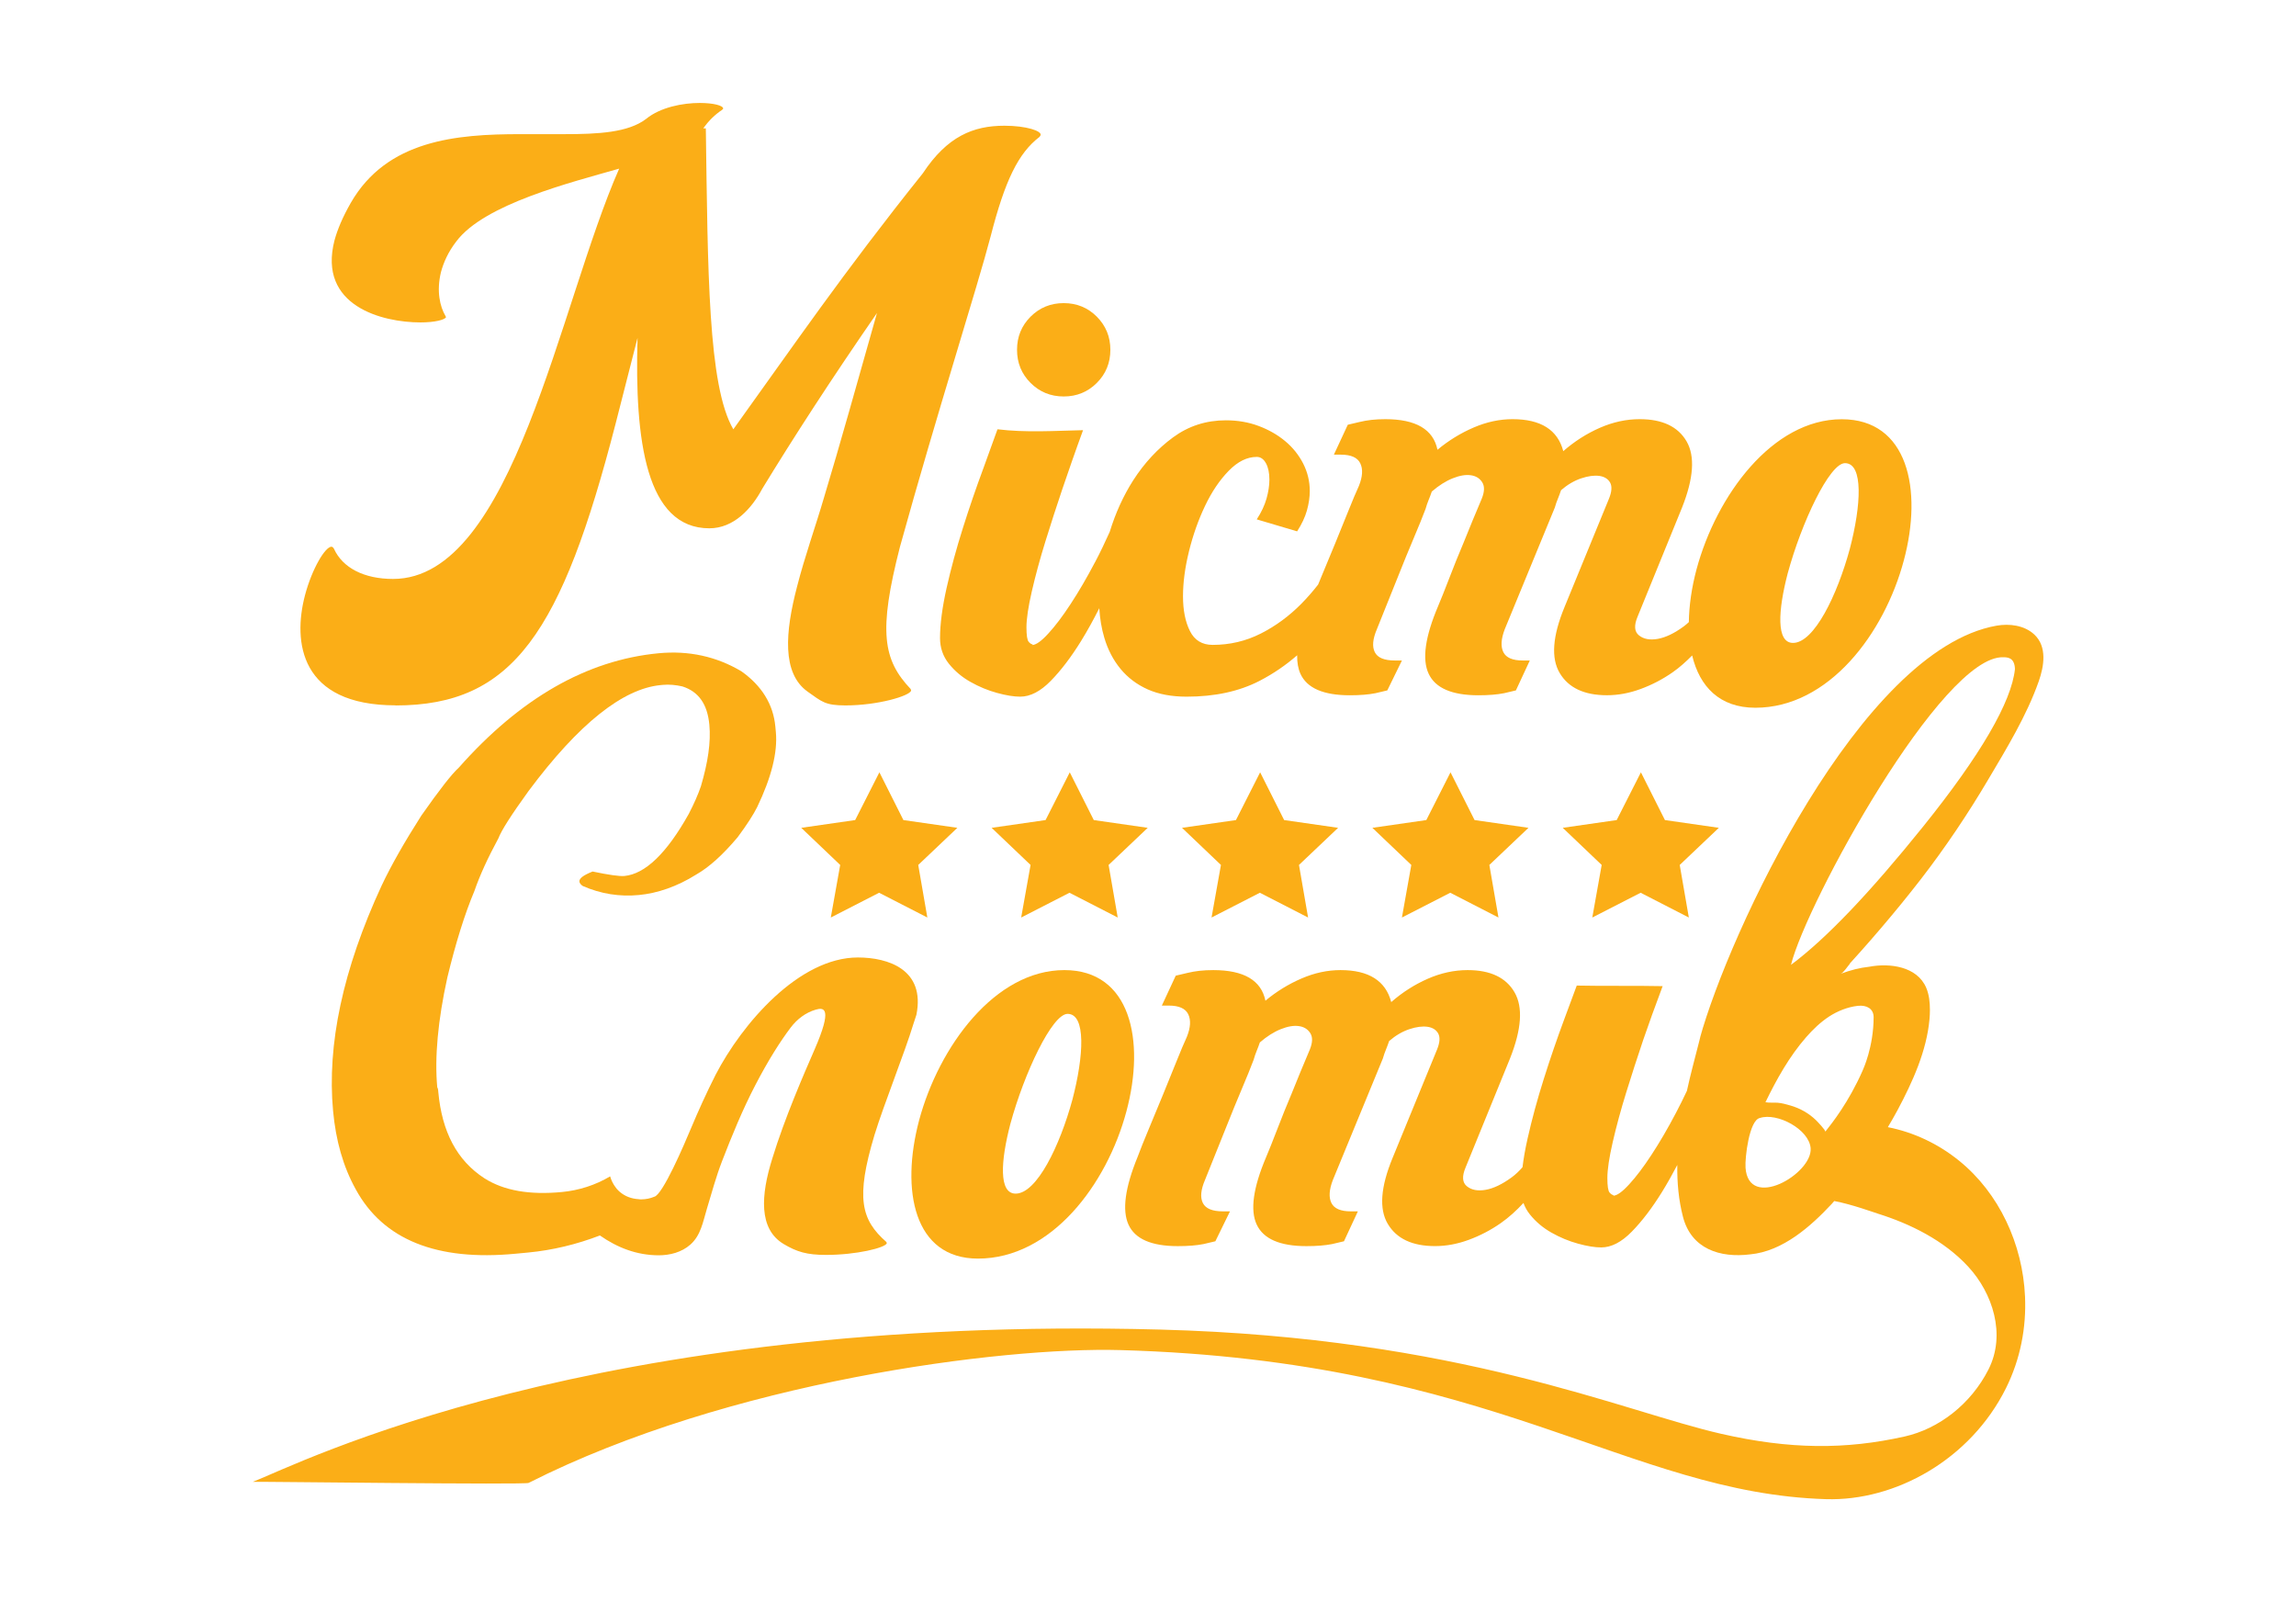
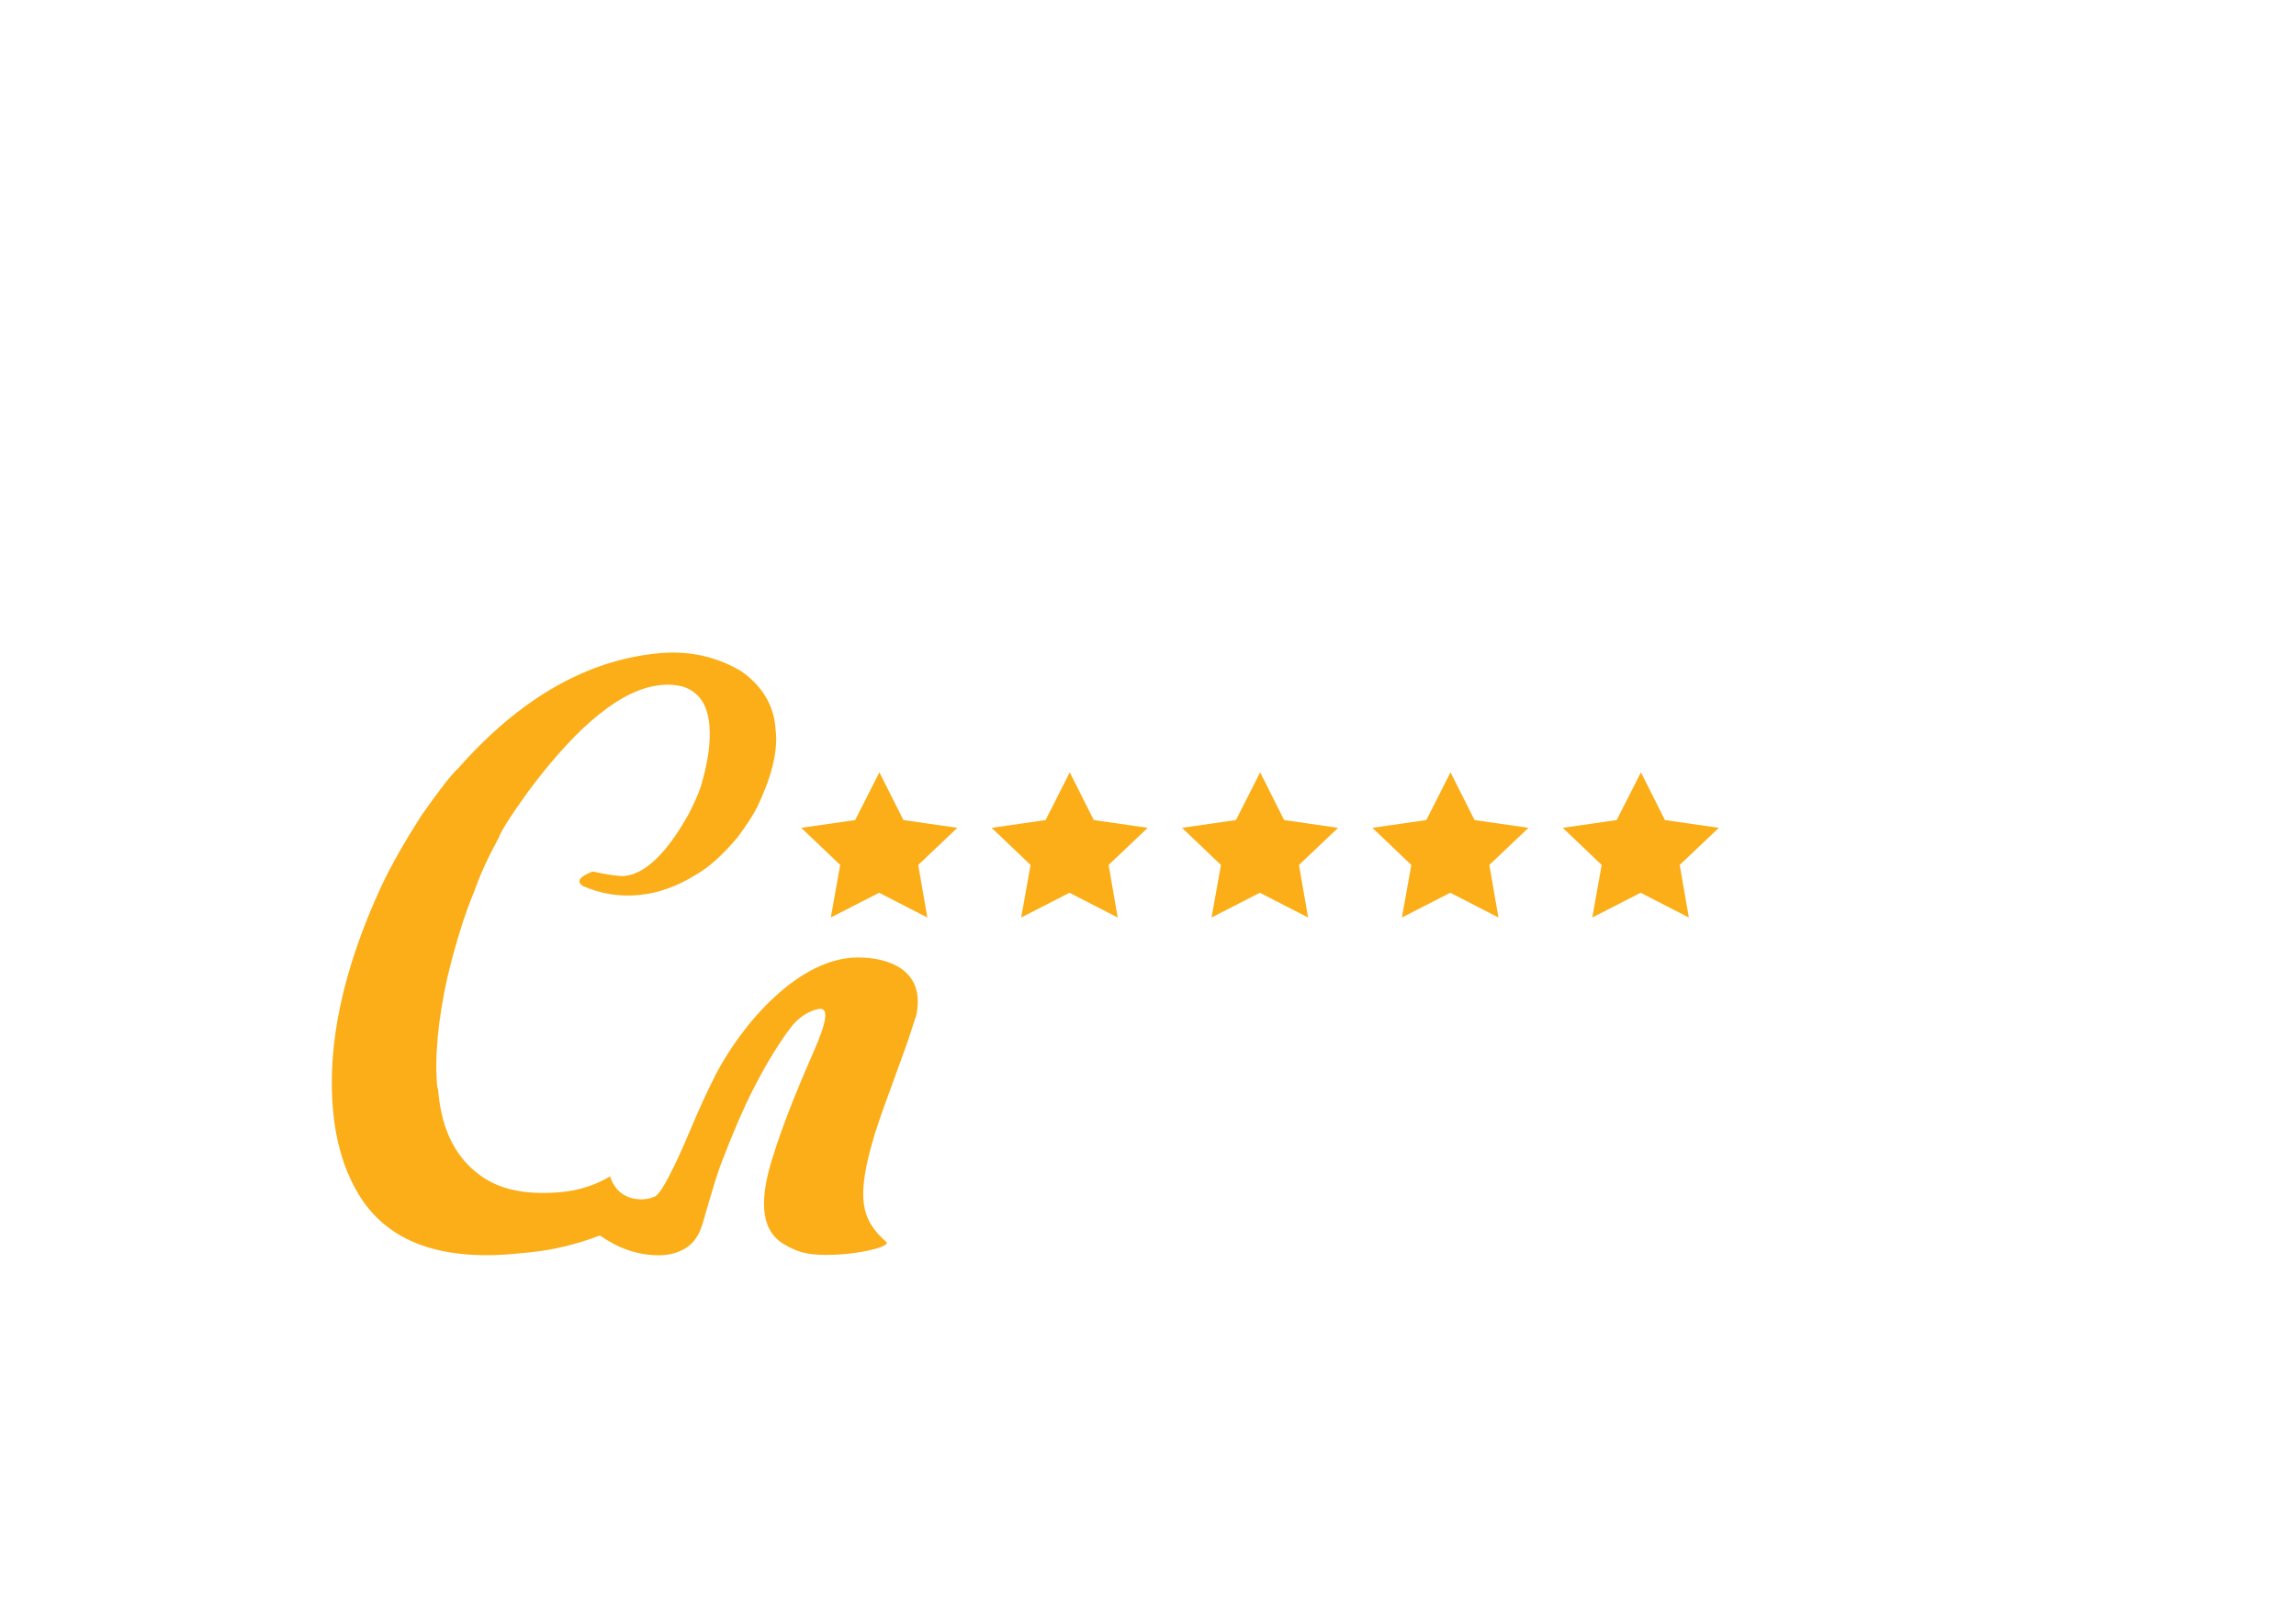
<svg xmlns="http://www.w3.org/2000/svg" id="Layer_1" data-name="Layer 1" viewBox="0 0 642.59 448.36">
  <defs>
    <style>
      .cls-1 {
        fill: #fbae17;
        stroke-width: 0px;
      }
    </style>
  </defs>
-   <path class="cls-1" d="M110.71,197.4c32.93,0,46.48-20.42,61.59-78.88l6.13-23.98c-.85,28.86,2.43,53.29,20.1,53.29,6.84,0,11.83-5.48,14.83-11.11,8.56-14.05,19.39-30.78,32.08-49.13-4.99,17.61-10.69,38.03-14.83,51.65-2.28,7.84-5.42,16.57-7.56,25-3.28,12.58-4.28,24.12,2.99,29.3,3.99,2.81,4.87,3.85,10.58,3.85,9.12,0,17.96-2.66,18.39-4.14l-.14-.45c-7.7-8.14-9.12-15.98-2.99-39.81,10.41-37.6,21.67-72.67,25.38-86.88,3.99-15.54,7.7-23.24,13.69-27.82l.28-.45c.43-1.18-3.99-2.66-10.12-2.66-8.7,0-16,2.96-22.84,13.32-22.38,27.97-36.21,48.25-53.03,71.63-7.13-12.14-7.13-44.55-7.7-84.21h-.71c1.57-2.22,3.28-3.85,5.27-5.18l.29-.3c.14-.89-2.71-1.63-6.56-1.63-4.71,0-10.98,1.18-14.97,4.44-4.99,3.84-13.4,4.29-22.95,4.29h-12.26c-17.96,0-37.35,1.63-47.48,19.23-2.28,4-3.71,7.4-4.56,10.51-4.71,18.35,13.4,22.94,24.09,22.94,3.99,0,6.84-.74,7.13-1.48l-.14-.3c-1.57-2.66-2.57-6.95-1.28-12.28.71-2.66,2-5.63,4.28-8.58,7.84-10.51,32.19-16.55,45.6-20.39-16.83,38.18-29.63,114.81-63.28,114.81-8.12,0-14.11-3.1-16.54-8.43-.14-.3-.43-.59-.71-.59-1.71,0-5.42,6.07-7.41,13.61-3.42,13.02-1.43,30.78,25.38,30.78Z" />
-   <path class="cls-1" d="M273.7,352.18c20.55,0,36.11-20.78,41.56-41.22,5.34-19.87,1.14-39.51-17.37-39.51-19.42,0-35.09,21.35-40.65,42.01-5.22,19.65-1.48,38.72,16.46,38.72ZM282.78,314.48c3.86-14.2,11.69-30.78,16.01-30.78,5.22,0,4.54,11.81,1.36,23.96-3.52,12.95-9.99,26.34-15.9,26.34-4.77,0-4.2-9.08-1.47-19.53Z" />
  <path class="cls-1" d="M255.68,286.4l.8-2.45c2.53-12.64-7.87-16.03-16.38-16.03-16.49,0-32.4,18.49-39.85,32.88-2.48,4.91-4.77,9.93-6.9,15.02-1.89,4.51-7.89,18.56-10.24,19.05-1.08.46-2.32.74-3.74.74-.18,0-.34-.02-.51-.03,0,0-.02-.02-.03-.02-2.16-.11-3.9-.84-5.24-1.95-.05-.04-.09-.07-.14-.11-.3-.26-.57-.54-.83-.83-.1-.12-.19-.24-.28-.37-.72-.93-1.25-1.99-1.58-3.13-4.11,2.45-8.73,3.93-13.48,4.38-9.04.86-16.22-.36-21.7-3.84-7.69-4.99-11.88-12.98-12.91-24.13l-.03-.38c-.04-.38-.05-.57-.26-.93-.77-8.32.16-18.7,2.83-30.78,2.36-9.76,4.89-17.82,7.57-24.18,1.49-4.34,3.78-9.32,6.72-14.75.83-2.18,3.53-6.44,8.42-13.2,14.08-18.89,26.43-28.65,37.01-29.66l.51-.05c1.88-.18,3.79.02,5.55.43,4.61,1.47,7.01,5.05,7.54,10.72.46,4.91-.4,10.53-2.36,17.2-.81,2.37-1.95,4.95-3.41,7.76-6.2,11.08-12.21,16.8-18.01,17.36-1.37.13-4.51-.33-8.9-1.25-2.49,1-3.78,1.89-3.69,2.83.03.38.43.91.98,1.24,5.02,2.19,10.26,3.03,15.72,2.5,5.12-.49,10.63-2.35,15.99-5.72,3.6-2.06,7.41-5.47,11.6-10.45,2.6-3.49,4.4-6.33,5.42-8.34,4.04-8.4,5.8-15.43,5.27-21.1l-.14-1.51c-.58-6.24-3.82-11.46-9.53-15.49-6.92-4.11-14.66-5.85-23.19-5.03-20.13,1.92-38.76,12.66-55.9,32.03-1.91,1.71-5.45,6.24-10.46,13.39-4.66,7.31-8.36,13.77-11.1,19.56-10.9,23.54-15.32,44.56-13.6,63.09.77,8.32,2.82,15.56,6.33,21.9,7.68,14.14,22.7,20.15,44.71,18.05l3.58-.34c6.8-.65,13.51-2.26,20.06-4.77,4.93,3.45,10.36,5.53,16.43,5.55,3.17,0,6.45-.84,8.88-2.99,2.94-2.6,3.53-6.38,4.63-10.03,1.35-4.47,2.57-8.99,4.25-13.34,2.8-7.24,5.74-14.41,9.31-21.27,3.67-7.06,7.01-12.28,9.88-16.08,1.81-2.39,4.22-4.21,7-5.02,2.38-.7,4.78-.51-.31,11.16-2.92,6.7-8.38,19.19-11.84,30.54-3.19,10.18-3.86,19.66,3.19,23.87,3.73,2.22,6.54,3.05,11.86,3.05,8.51,0,16.62-1.99,17.02-3.27l-.13-.35c-7.05-6.2-8.64-12.28-3.32-29.95,2.66-8.66,8.51-23.17,10.91-31.12Z" />
-   <path class="cls-1" d="M284.64,97.88c0,3.65,1.26,6.74,3.79,9.27,2.53,2.53,5.62,3.79,9.27,3.79s6.74-1.26,9.27-3.79c2.53-2.53,3.79-5.62,3.79-9.27s-1.27-6.73-3.79-9.27c-2.53-2.53-5.62-3.79-9.27-3.79s-6.74,1.27-9.27,3.79c-2.53,2.54-3.79,5.62-3.79,9.27Z" />
-   <path class="cls-1" d="M306.44,157.36c-2.29,4.36-4.56,8.24-6.8,11.65-2.23,3.42-4.32,6.18-6.27,8.29-1.94,2.12-3.44,3.18-4.5,3.18l.18-.18c-.35,0-.74-.23-1.15-.71-.41-.47-.62-1.82-.62-4.06,0-2.35.5-5.71,1.5-10.06,1-4.35,2.26-9,3.79-13.94,1.53-4.94,3.12-9.85,4.77-14.73,1.29-3.82,3.99-11.59,5.78-16.43-7.94.18-16.08.72-23.95-.25-1.46,4.06-2.99,8.34-3.99,11.03-1.99,5.35-3.89,10.88-5.69,16.59-1.81,5.71-3.33,11.3-4.56,16.77-1.22,5.47-1.84,10.15-1.84,14.03,0,2.71.82,5.09,2.45,7.15,1.64,2.05,3.65,3.76,6.05,5.11,2.4,1.36,4.88,2.39,7.45,3.09,2.57.71,4.73,1.05,6.49,1.05,2.81,0,5.66-1.47,8.54-4.41,2.88-2.94,5.7-6.65,8.47-11.12,1.77-2.86,3.47-5.95,5.12-9.22.18,2.94.64,5.69,1.4,8.24.99,3.35,2.51,6.27,4.55,8.74,2.04,2.47,4.58,4.38,7.62,5.74,3.04,1.35,6.66,2.03,10.87,2.03,7.88,0,14.68-1.47,20.39-4.41,3.9-2.01,7.39-4.42,10.55-7.17-.03,2,.27,3.73.91,5.16,1.82,4.02,6.42,6.03,13.81,6.03,2.85,0,5.25-.19,7.2-.58,1.17-.26,2.27-.52,3.31-.78l4.09-8.37h-1.95c-2.98,0-4.86-.77-5.64-2.33-.78-1.56-.58-3.7.58-6.42.39-1.03,1.17-2.98,2.34-5.83,1.17-2.85,2.43-6,3.79-9.44,1.36-3.43,2.75-6.84,4.18-10.21,1.43-3.37,2.53-6.09,3.31-8.17.26-.91.55-1.75.87-2.53.32-.78.62-1.56.88-2.34,1.94-1.68,3.89-2.92,5.83-3.7,1.95-.78,3.63-1.07,5.06-.87,1.43.19,2.5.84,3.21,1.95.71,1.1.68,2.62-.1,4.57-1.82,4.28-3.5,8.36-5.06,12.25-1.43,3.38-2.79,6.75-4.08,10.12-1.3,3.38-2.34,5.97-3.11,7.78-3.63,8.56-4.51,14.85-2.63,18.87,1.88,4.02,6.52,6.03,13.91,6.03,2.85,0,5.25-.19,7.2-.58,1.17-.26,2.27-.52,3.31-.78l3.89-8.37h-1.95c-2.85,0-4.67-.77-5.45-2.33-.78-1.56-.65-3.7.39-6.42l14.01-34.04c.26-.91.55-1.75.88-2.53.32-.78.61-1.56.87-2.34,1.81-1.56,3.7-2.66,5.64-3.31,1.94-.65,3.63-.87,5.06-.68,1.43.2,2.43.82,3.02,1.85.58,1.04.49,2.53-.29,4.47l-12.45,30.35c-3.38,8.17-3.83,14.33-1.36,18.48,2.46,4.15,6.87,6.22,13.23,6.22,3.11,0,6.25-.58,9.43-1.75s6.16-2.72,8.95-4.67c1.96-1.37,3.75-2.98,5.46-4.71,2.08,8.68,7.66,14.63,17.68,14.63,20.55,0,36.11-20.78,41.56-41.22,5.34-19.87,1.14-39.51-17.37-39.51-19.42,0-35.09,21.35-40.65,42.01-1.35,5.07-2.08,10.09-2.15,14.76-.46.42-.92.83-1.41,1.19-2.66,1.95-5.09,3.11-7.29,3.5-2.21.39-3.96.06-5.25-.98-1.3-1.03-1.43-2.78-.39-5.25l12.45-30.54c3.24-8.17,3.66-14.33,1.27-18.48-2.4-4.15-6.78-6.23-13.13-6.23-3.76,0-7.49.81-11.18,2.43-3.7,1.63-7.1,3.8-10.21,6.52-1.56-5.96-6.29-8.95-14.2-8.95-3.63,0-7.27.78-10.89,2.34-3.63,1.56-7,3.63-10.12,6.22-1.17-5.7-6.03-8.56-14.59-8.56-1.43,0-2.72.07-3.89.2-1.17.13-2.27.33-3.31.58-1.17.26-2.27.52-3.31.78l-3.89,8.37h1.94c2.85,0,4.67.81,5.45,2.43.78,1.62.65,3.73-.39,6.32-.78,1.69-1.75,3.99-2.92,6.91-1.17,2.92-2.43,6.03-3.79,9.34s-2.69,6.52-3.99,9.63c-.25.6-.48,1.16-.71,1.72-1.46,1.87-3.01,3.65-4.65,5.32-3.42,3.47-7.21,6.27-11.38,8.38-4.18,2.12-8.68,3.18-13.5,3.18-2.94,0-5.06-1.29-6.35-3.88-1.3-2.59-1.94-5.83-1.94-9.71s.56-8.09,1.68-12.62c1.12-4.53,2.62-8.77,4.5-12.71,1.88-3.95,4.09-7.21,6.62-9.8,2.53-2.59,5.14-3.88,7.85-3.88,1.06,0,1.91.59,2.56,1.76.65,1.18.97,2.71.97,4.59,0,1.65-.27,3.42-.8,5.3-.53,1.88-1.44,3.83-2.74,5.83l11.3,3.35c1.29-2,2.21-3.94,2.74-5.83.53-1.88.8-3.71.8-5.47,0-2.7-.62-5.26-1.85-7.68-1.24-2.41-2.91-4.5-5.03-6.26-2.12-1.77-4.59-3.18-7.41-4.24-2.82-1.06-5.88-1.59-9.18-1.59-5.53,0-10.46,1.59-14.79,4.77-4.33,3.18-8.04,7.18-11.14,12-2.8,4.38-4.98,9.21-6.59,14.45-1.3,2.87-2.64,5.72-4.11,8.49ZM500.35,160.38c3.86-14.2,11.69-30.78,16.01-30.78,5.22,0,4.54,11.81,1.36,23.96-3.52,12.95-9.99,26.34-15.9,26.34-4.77,0-4.2-9.08-1.47-19.53Z" />
  <path class="cls-1" d="M475.73,290.54c-.07.24-.16.57-.29,1.02.09-.32.19-.68.29-1.02Z" />
-   <path class="cls-1" d="M517.68,269.65c1.02-1.12,2.04-2.25,3.05-3.39,1.94-2.18,3.87-4.38,5.76-6.61,3.8-4.45,7.5-8.98,11.08-13.6,6.87-8.89,13.16-18.24,18.88-27.92,5.18-8.74,10.75-17.87,14.14-27.48,1.48-4.21,2.41-9.69-1.24-13.1-2.78-2.6-6.99-3.11-10.6-2.47-38.04,6.76-74.86,85.99-83.01,115.46.53-1.84-.48,2-1.98,7.84-.57,2.23-1.13,4.53-1.64,6.86-.99,2.1-2.02,4.19-3.1,6.23-2.29,4.36-4.56,8.24-6.8,11.65-2.23,3.42-4.32,6.18-6.27,8.29-1.94,2.12-3.44,3.18-4.5,3.18l.18-.18c-.35,0-.74-.23-1.15-.71-.41-.47-.62-1.82-.62-4.06,0-2.35.5-5.71,1.5-10.06,1-4.35,2.26-9,3.79-13.94,1.53-4.94,3.12-9.85,4.77-14.73,1.17-3.46,3.59-10.15,5.41-14.97-8.01-.17-16.03.01-24.04-.16-1.33,3.57-2.65,7.14-3.52,9.49-1.99,5.35-3.89,10.88-5.69,16.59-1.81,5.71-3.33,11.3-4.56,16.77-.65,2.88-1.11,5.53-1.41,7.98-.93,1.06-1.92,2.02-3.01,2.82-2.66,1.95-5.09,3.11-7.29,3.5-2.21.39-3.96.06-5.25-.98-1.3-1.03-1.43-2.78-.39-5.25l12.45-30.54c3.24-8.17,3.66-14.33,1.27-18.48-2.4-4.15-6.78-6.23-13.13-6.23-3.76,0-7.49.81-11.18,2.43-3.7,1.63-7.1,3.8-10.21,6.52-1.56-5.96-6.29-8.95-14.2-8.95-3.63,0-7.27.78-10.89,2.34-3.63,1.56-7,3.63-10.12,6.22-1.17-5.7-6.03-8.56-14.59-8.56-1.43,0-2.72.07-3.89.2-1.17.13-2.27.33-3.31.58-1.17.26-2.27.52-3.31.78l-3.89,8.37h1.94c2.85,0,4.67.81,5.45,2.43.78,1.62.65,3.73-.39,6.32-.78,1.69-1.75,3.99-2.92,6.91-1.17,2.92-2.43,6.03-3.79,9.34-1.36,3.31-2.69,6.52-3.99,9.63-1.3,3.11-2.34,5.71-3.11,7.78-3.5,8.56-4.34,14.85-2.53,18.87,1.82,4.02,6.42,6.03,13.81,6.03,2.85,0,5.25-.19,7.2-.58,1.17-.26,2.27-.52,3.31-.78l4.09-8.37h-1.95c-2.98,0-4.86-.77-5.64-2.33-.78-1.56-.58-3.7.58-6.42.39-1.03,1.17-2.98,2.34-5.83,1.17-2.85,2.43-6,3.79-9.44,1.36-3.43,2.75-6.84,4.18-10.21,1.43-3.37,2.53-6.09,3.31-8.17.26-.91.55-1.75.87-2.53.32-.78.62-1.56.88-2.34,1.94-1.68,3.89-2.92,5.83-3.7,1.95-.78,3.63-1.07,5.06-.87,1.43.19,2.5.84,3.21,1.95.71,1.1.68,2.62-.1,4.57-1.82,4.28-3.5,8.36-5.06,12.25-1.43,3.38-2.79,6.75-4.08,10.12-1.3,3.38-2.34,5.97-3.11,7.78-3.63,8.56-4.51,14.85-2.63,18.87,1.88,4.02,6.52,6.03,13.91,6.03,2.85,0,5.25-.19,7.2-.58,1.17-.26,2.27-.52,3.31-.78l3.89-8.37h-1.95c-2.85,0-4.67-.77-5.45-2.33-.78-1.56-.65-3.7.39-6.42l14.01-34.04c.26-.91.55-1.75.88-2.53.32-.78.61-1.56.87-2.34,1.81-1.56,3.7-2.66,5.64-3.31,1.94-.65,3.63-.87,5.06-.68,1.43.2,2.43.82,3.02,1.85.58,1.04.49,2.53-.29,4.47l-12.45,30.35c-3.38,8.17-3.83,14.33-1.36,18.48,2.46,4.15,6.87,6.22,13.23,6.22,3.11,0,6.25-.58,9.43-1.75s6.16-2.72,8.95-4.67c2.32-1.62,4.41-3.54,6.37-5.65.41,1.14.99,2.21,1.78,3.19,1.64,2.05,3.66,3.76,6.05,5.11,2.4,1.36,4.88,2.39,7.45,3.09,2.57.71,4.73,1.05,6.49,1.05,2.81,0,5.66-1.47,8.54-4.41,2.88-2.94,5.7-6.65,8.47-11.12,1.46-2.37,2.88-4.89,4.27-7.54-.07,4.94.37,9.83,1.59,14.52,2.32,8.94,10.32,11.56,18.83,10.49,9.12-.87,16.91-7.8,22.88-14.2.22-.23.41-.49.62-.72,4.81.89,11,3.15,12.21,3.53,8.97,2.81,18.47,7.43,25.32,14.87,6.76,7.34,10.62,18.89,5.65,28.71-4.93,9.74-13.92,16.63-23.44,18.77-16.59,3.72-32.16,3.63-51.32-.73-27.56-6.28-73.28-26.95-156.97-29.18-159.57-4.25-241.36,37.7-254.05,42.61,0-.13,77.44.88,77.22.28,55.85-28.27,132.15-38.1,165.66-37.15,104.67,2.96,141.83,40,197.38,41.71,19.42.6,40.46-11.05,50.42-31.08,4.03-8.11,5.7-16.94,5.32-25.59-.65-14.78-7.3-28.98-18.39-37.98-5.95-4.83-12.84-8.03-20-9.44.93-1.59,1.87-3.18,2.73-4.8,4.16-7.81,8.12-16.48,8.92-25.39.08-.87.12-1.74.12-2.59,0-2.12-.21-4.28-1.04-6.23-2.55-6-10.24-6.95-15.88-5.89-2.69.29-5.37.97-8.06,1.99.85-.32,1.98-2.15,2.6-2.84ZM488.53,326.67c-.2-2.55,1-13.26,4.03-13.84,4.84-1.58,13.77,3.18,14.19,8.46.57,7.14-17.42,17.64-18.23,5.38ZM519.84,281.47c.1-.01.19-.02.29-.03,2.22-.2,4.23.72,4.25,3.19-.02,8.39-2.95,14.61-3.09,14.96-3.92,8.87-8.43,14.53-10.45,17.09.25-.31-2.31-2.96-2.61-3.25-.99-.96-2.11-1.79-3.31-2.48-1.23-.7-2.55-1.25-3.91-1.63-1.14-.32-2.28-.66-3.46-.75-1.18-.09-2.27.06-3.45-.14,3.12-6.42,6.67-12.8,11.39-18.2,1.91-2.19,4.04-4.23,6.48-5.82,2.28-1.48,5.14-2.63,7.87-2.94ZM501.25,269.98c4.33-17.43,42.29-86.74,59.45-86.07.94.03,3.15-.08,3.23,3.33-.99,9.18-9.52,23.93-25.73,44.09-14.75,18.32-27.02,31.26-36.95,38.65Z" />
  <polygon class="cls-1" points="465.97 229.47 459.25 216.11 452.47 229.47 437.37 231.64 448.27 242.03 445.64 256.74 459.17 249.81 472.66 256.74 470.11 242.03 481.06 231.64 465.97 229.47" />
  <polygon class="cls-1" points="412.69 229.47 405.96 216.11 399.19 229.47 384.09 231.64 394.99 242.03 392.36 256.74 405.89 249.81 419.38 256.74 416.83 242.03 427.78 231.64 412.69 229.47" />
  <polygon class="cls-1" points="359.4 229.47 352.68 216.11 345.91 229.47 330.81 231.64 341.71 242.03 339.08 256.74 352.6 249.81 366.1 256.74 363.55 242.03 374.5 231.64 359.4 229.47" />
  <polygon class="cls-1" points="306.12 229.47 299.4 216.11 292.63 229.47 277.53 231.64 288.43 242.03 285.8 256.74 299.32 249.81 312.82 256.74 310.27 242.03 321.22 231.64 306.12 229.47" />
  <polygon class="cls-1" points="252.84 229.47 246.12 216.11 239.34 229.47 224.25 231.64 235.15 242.03 232.52 256.74 246.04 249.81 259.54 256.74 256.99 242.03 267.94 231.64 252.84 229.47" />
</svg>